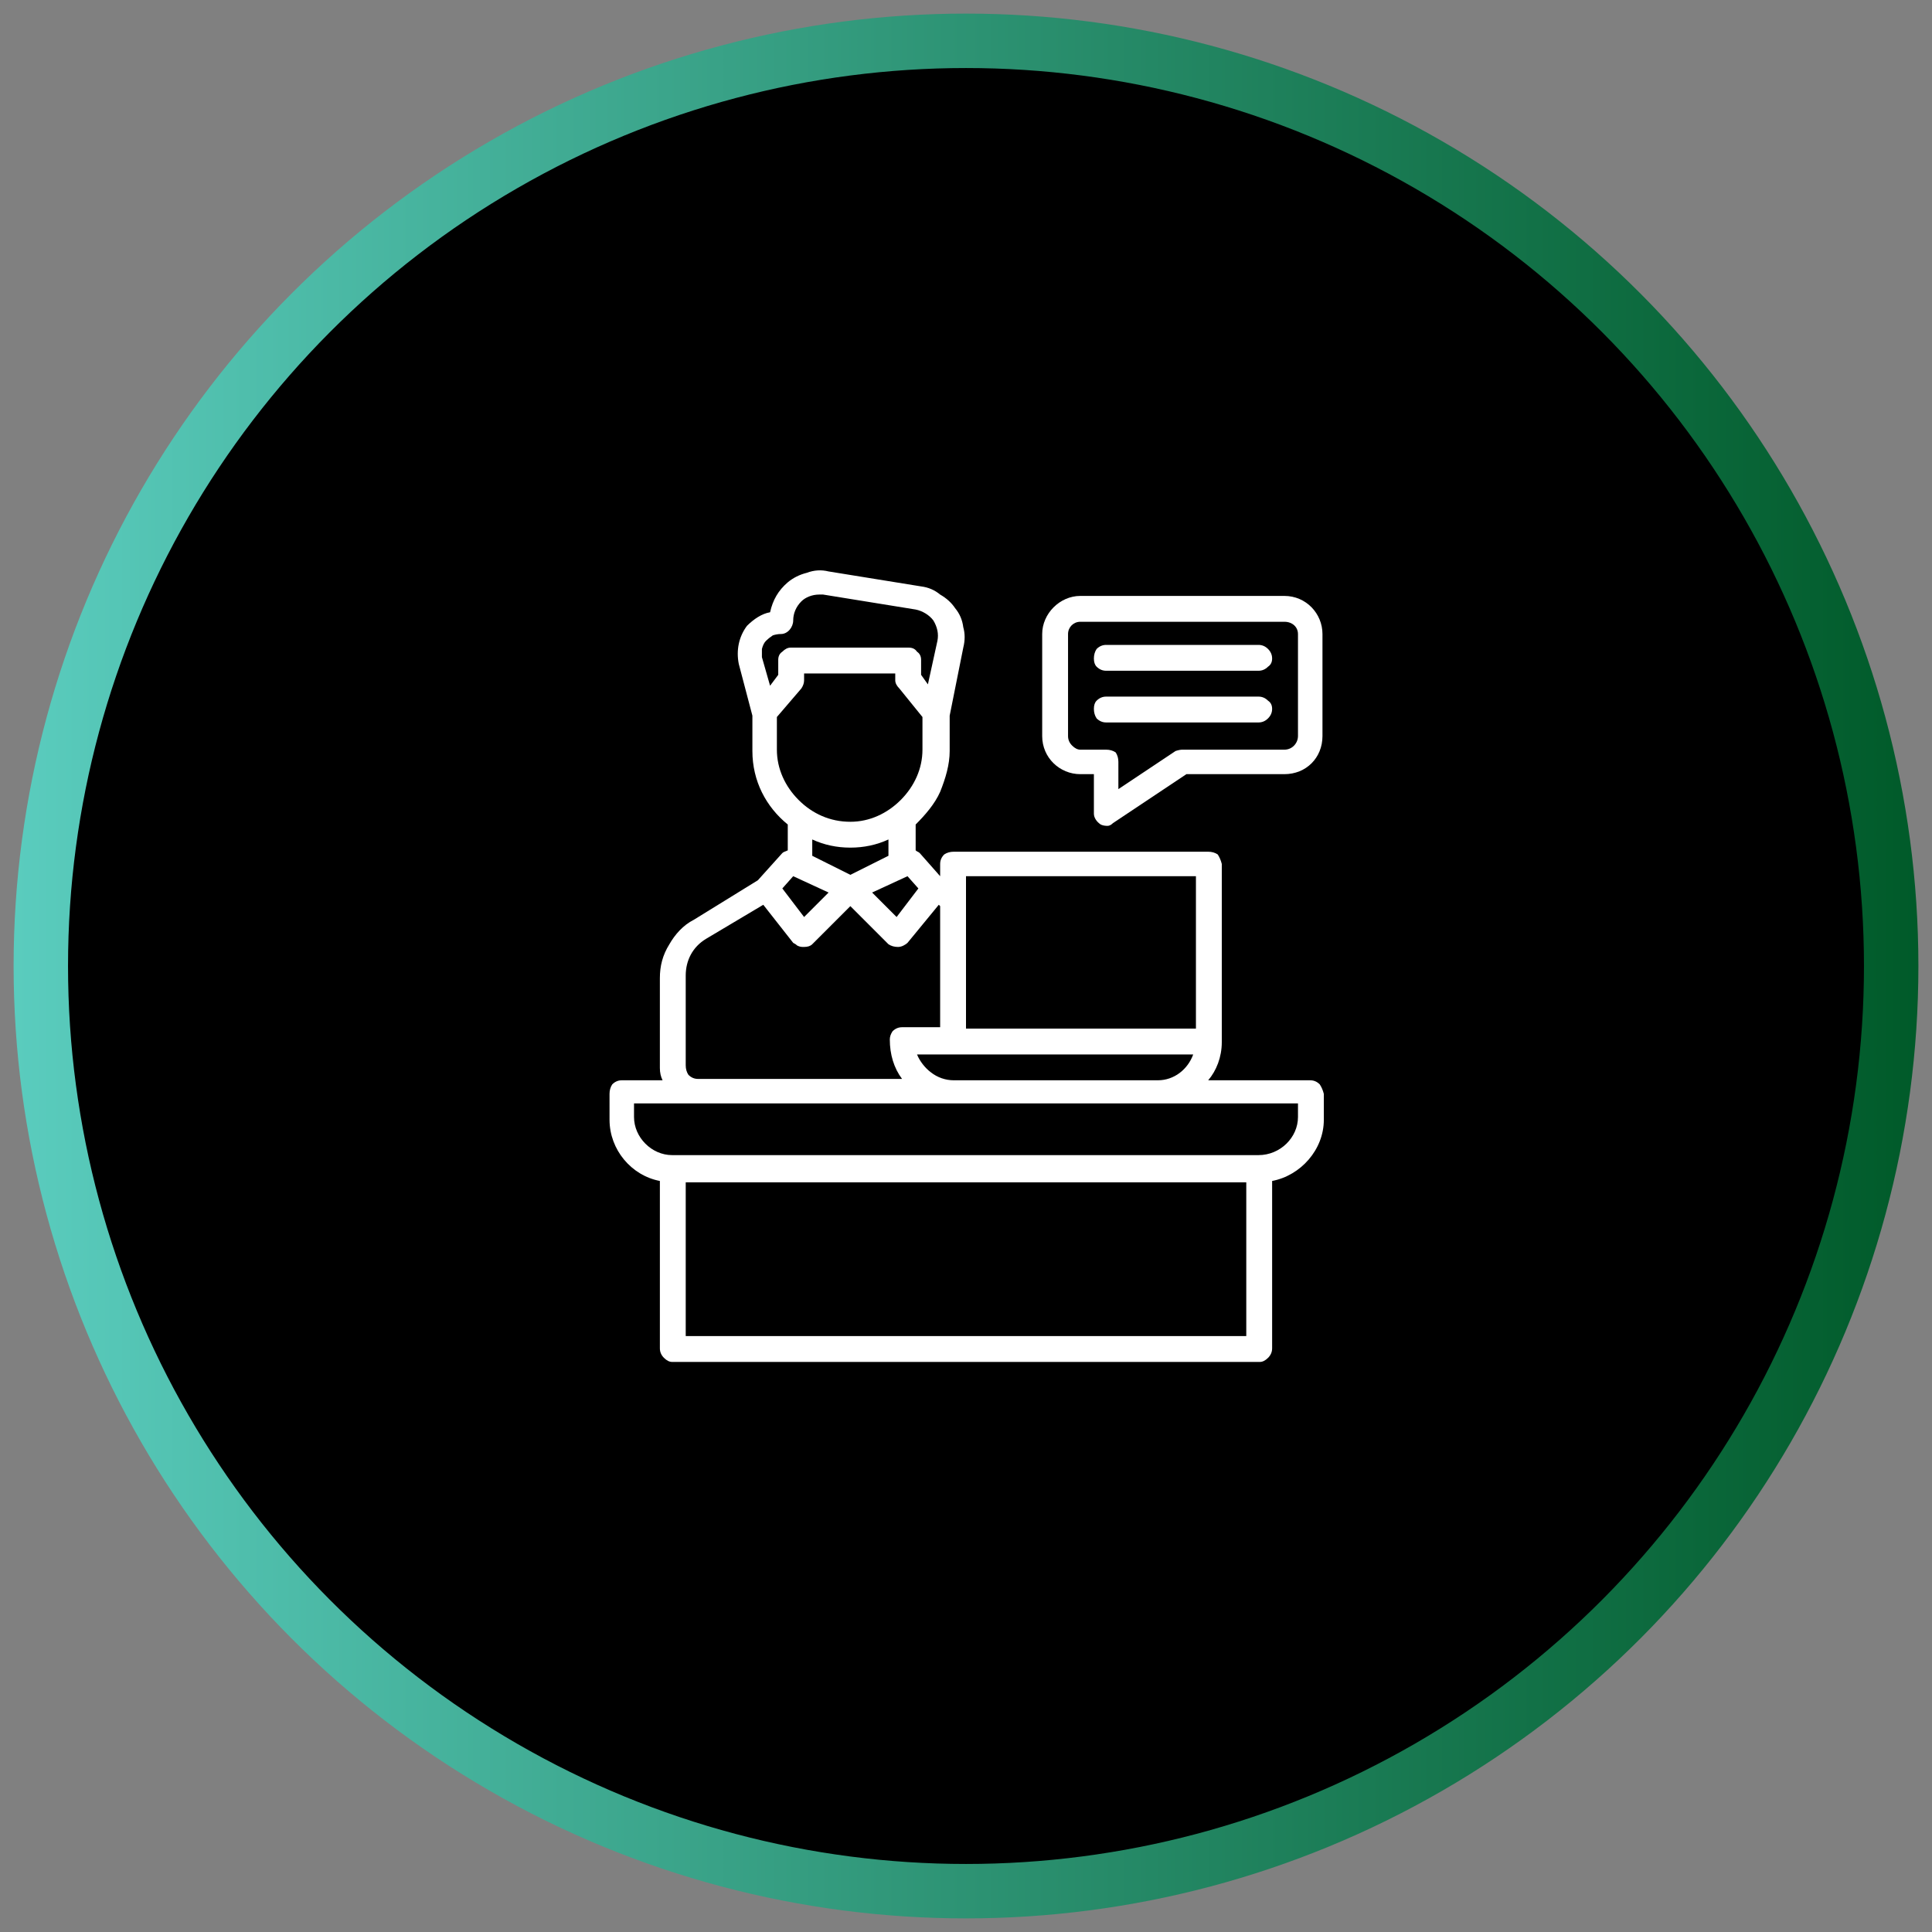
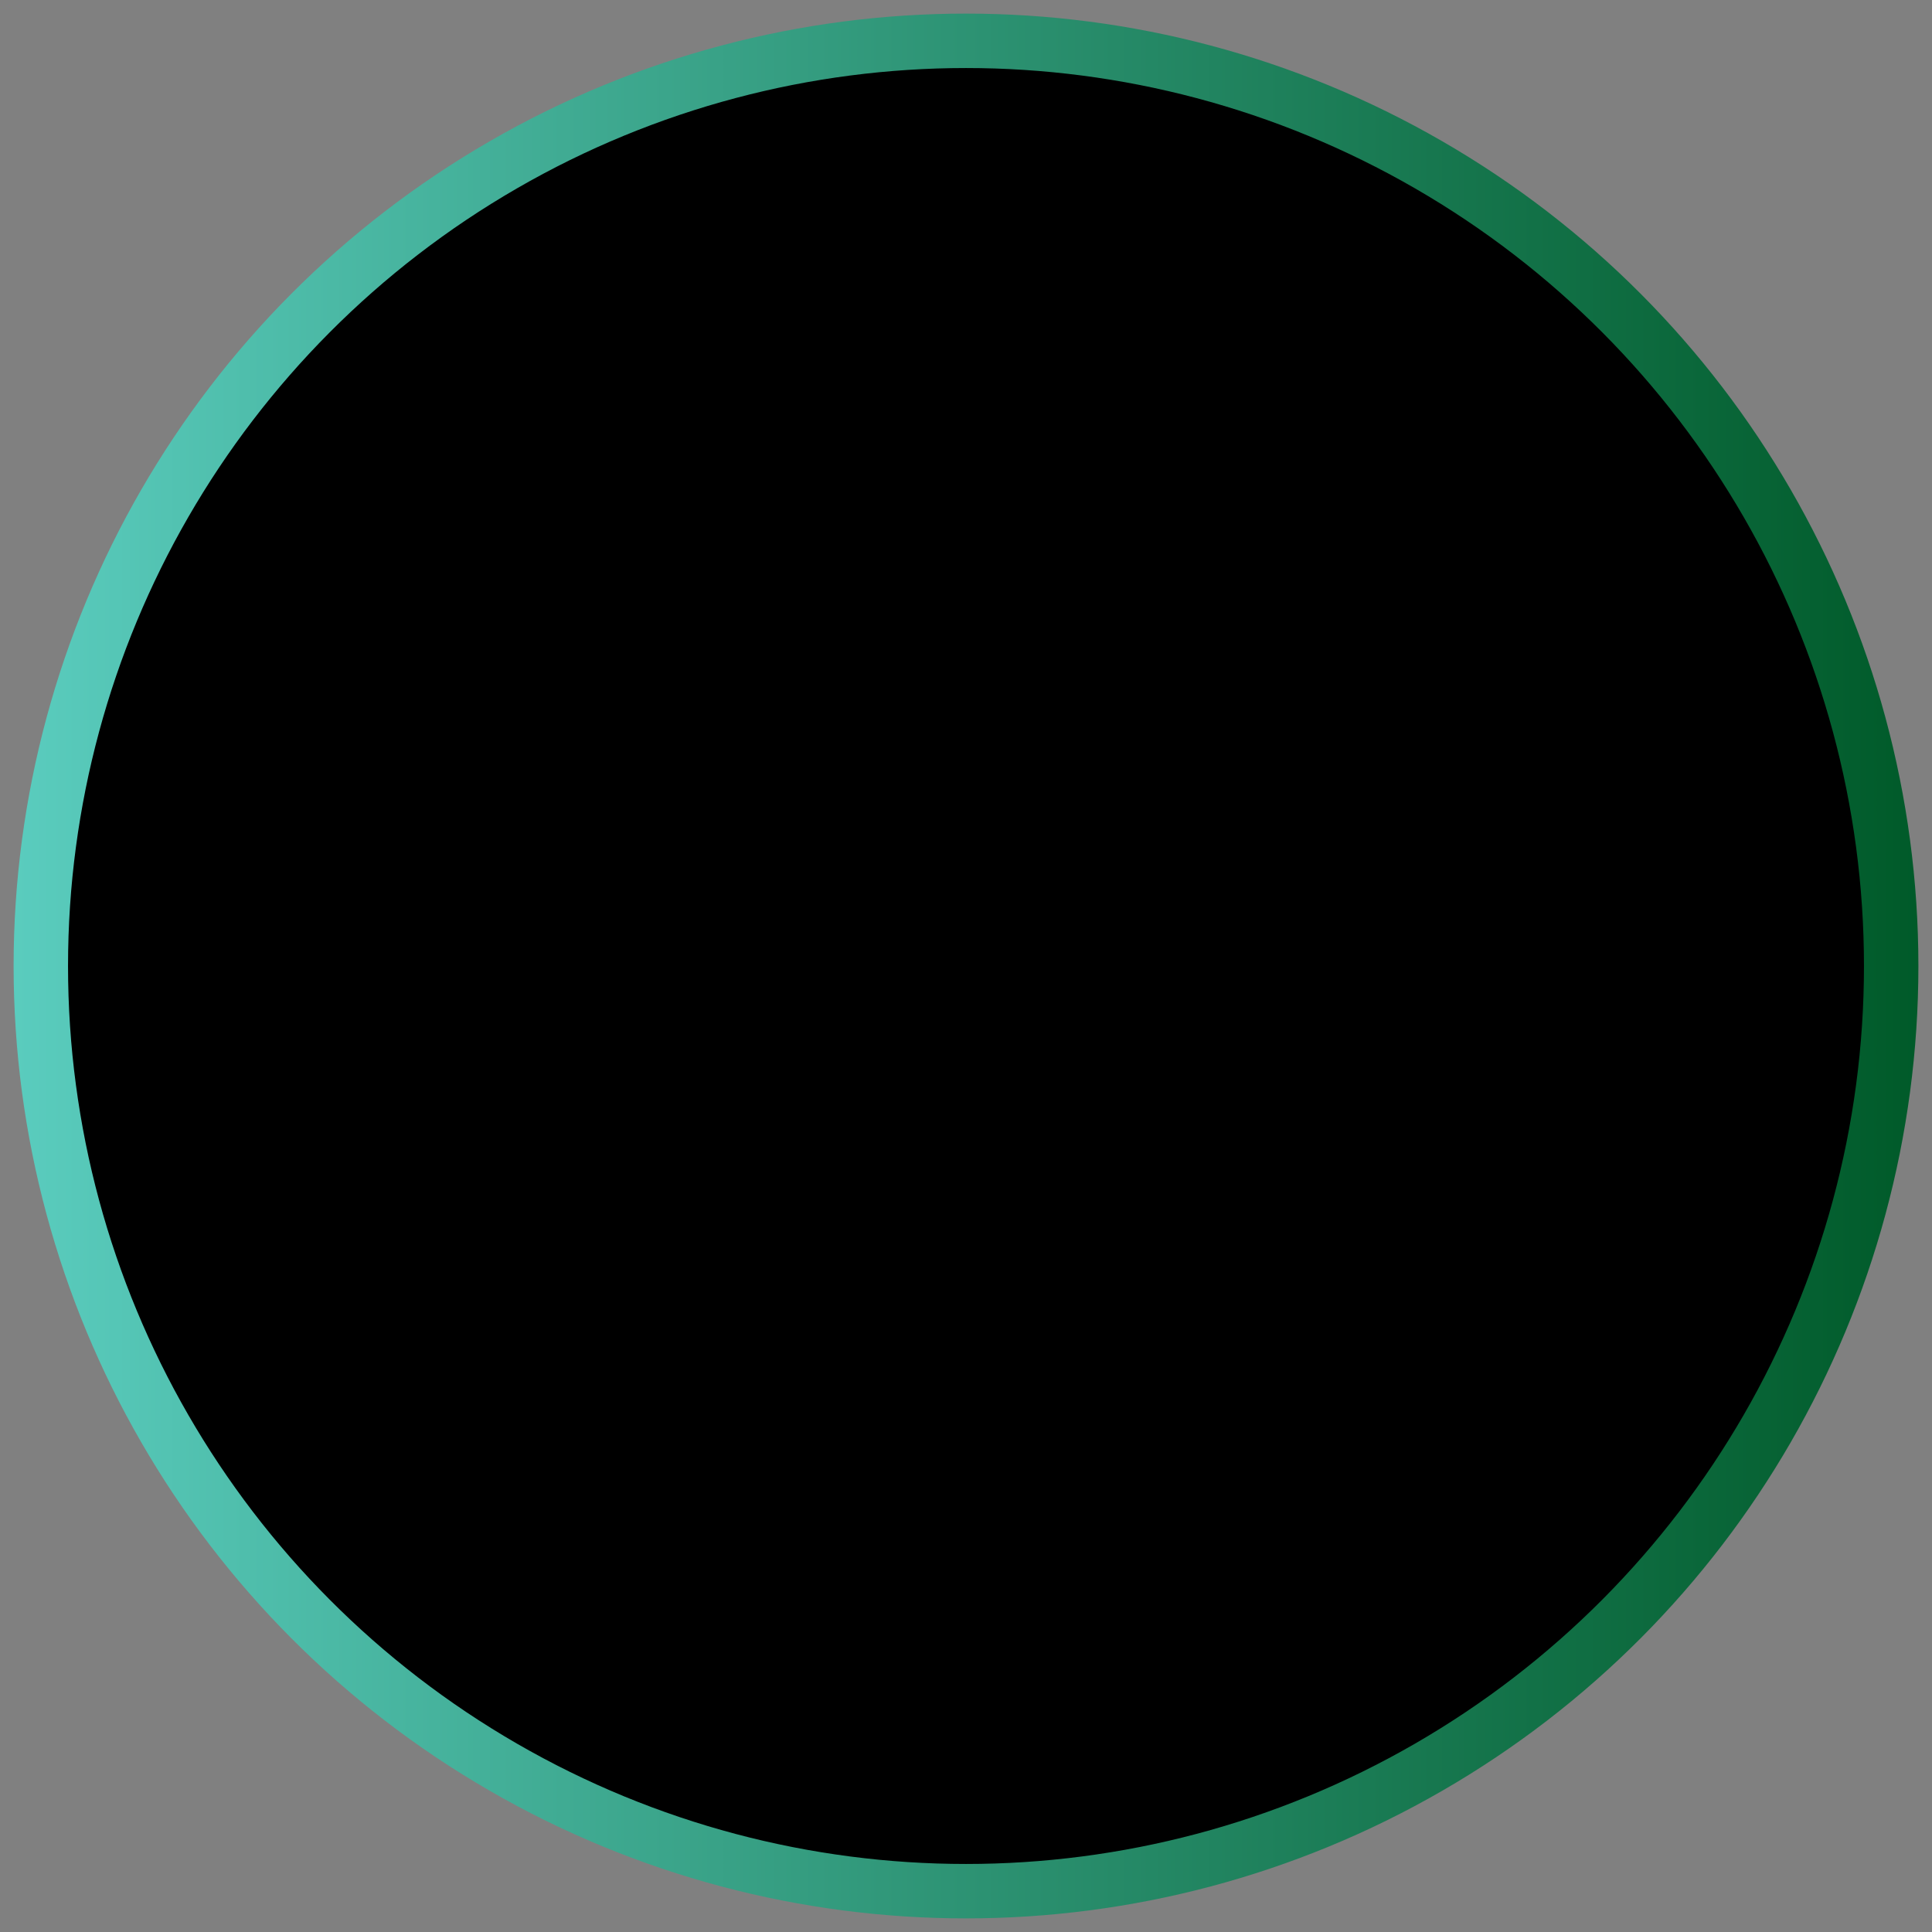
<svg xmlns="http://www.w3.org/2000/svg" version="1.2" viewBox="0 0 142 142" width="142" height="142">
  <rect x="0" y="0" width="142" height="142" fill="#808080" stroke="none" />
  <title>Frame 3490-svg</title>
  <defs>
    <linearGradient id="g1" x1="1" y1="71" x2="141" y2="71" gradientUnits="userSpaceOnUse">
      <stop offset="0" stop-color="#5accbe" />
      <stop offset="1" stop-color="#005a29" />
    </linearGradient>
  </defs>
  <style>
		.s0 { fill: #000000;stroke: url(#g1);stroke-width: 4 } 
		.s1 { fill: #000000 } 
		.s2 { fill: #ffffff } 
	</style>
  <circle id="Layer" class="s0" cx="71" cy="71" r="68" />
  <circle id="Layer" class="s1" cx="79.4" cy="70.1" r="1.9" />
  <path id="Layer" class="s1" d="m63.2 77.3q-0.3 0.3-0.7 0.3h-7.4q-0.4 0-0.7-0.3-0.2-0.3-0.2-0.7v-3.7q0-0.4 0.2-0.7 0.3-0.3 0.7-0.3 0.4 0 0.7 0.3 0.2 0.3 0.2 0.7v2.8h6.5q0.4 0 0.7 0.3 0.3 0.2 0.3 0.6 0 0.4-0.3 0.7zm0.6 15q-0.3-0.3-0.3-0.7 0-0.4 0.3-0.6 0.3-0.3 0.6-0.3h13.2q0.3 0 0.6 0.3 0.3 0.2 0.3 0.6 0 0.4-0.3 0.7-0.3 0.3-0.6 0.3h-13.2q-0.3 0-0.6-0.3z" />
-   <path id="Layer" fill-rule="evenodd" class="s2" d="m44.8 80.4q0-0.4 0.2-0.7 0.3-0.3 0.7-0.3h3q-0.2-0.4-0.2-0.9v-6.6c0-0.9 0.2-1.7 0.7-2.5 0.4-0.7 1-1.4 1.8-1.8l4.7-2.9 1.8-2c0.1-0.1 0.2-0.1 0.4-0.2v-1.9c-1.6-1.3-2.6-3.2-2.6-5.4v-2.6l-1-3.8c-0.2-1 0-2 0.6-2.8 0.5-0.5 1.1-0.9 1.7-1 0.2-0.9 0.6-1.6 1.3-2.2q0.6-0.5 1.4-0.7 0.8-0.3 1.6-0.1l6.8 1.1q0.8 0.1 1.4 0.6 0.7 0.4 1.1 1 0.5 0.6 0.6 1.4 0.2 0.7 0 1.5l-1 5v2.6c0 1-0.3 2-0.7 3-0.4 0.9-1.1 1.7-1.8 2.4v1.9c0.1 0.1 0.2 0.1 0.3 0.2l1.5 1.7v-0.9q0-0.4 0.3-0.7 0.3-0.2 0.7-0.2h18.7q0.4 0 0.7 0.2 0.2 0.3 0.3 0.7v13.1c0 1.1-0.4 2.1-1 2.8h7.5q0.4 0 0.7 0.3 0.2 0.3 0.3 0.7v1.9c0 2.2-1.7 4.1-3.8 4.5v12.3q0 0.4-0.3 0.7-0.3 0.3-0.6 0.3h-43.2q-0.3 0-0.6-0.3-0.3-0.3-0.3-0.7v-12.3c-2.1-0.4-3.7-2.3-3.7-4.5zm46.8 6.5h-41.2v11.3h41.2zm-23.2-8.1c0.5 0.4 1.1 0.6 1.7 0.6h15c1.2 0 2.2-0.8 2.6-1.9h-20.3c0.2 0.5 0.6 1 1 1.3zm2.6-3.2h16.9v-11.2h-16.9zm-6.9-10l1.8 1.8 1.6-2.1-0.8-0.9zm-8.1-17.9q0 0.3 0 0.6l0.6 2.1 0.6-0.8v-1.1q0-0.4 0.3-0.6 0.3-0.3 0.6-0.3h8.7q0.4 0 0.6 0.3 0.3 0.2 0.3 0.6v1.1l0.5 0.7 0.7-3.2c0.1-0.5 0-1-0.3-1.5-0.3-0.4-0.8-0.7-1.3-0.8l-6.8-1.1q-0.1 0-0.3 0c-0.5 0-1 0.2-1.3 0.5-0.4 0.4-0.6 0.9-0.6 1.4 0 0.5-0.4 1-0.9 1q-0.3 0-0.6 0.1-0.3 0.2-0.5 0.4-0.2 0.2-0.3 0.6zm2.7 11.1c1 1 2.3 1.6 3.8 1.6 1.4 0 2.7-0.6 3.7-1.6 1-1 1.6-2.3 1.6-3.7v-2.4l-1.7-2.1q-0.3-0.3-0.3-0.6v-0.5h-6.7v0.5q0 0.3-0.2 0.6l-1.8 2.1v2.4c0 1.4 0.6 2.7 1.6 3.7zm1 2.9v1.2l2.8 1.4 2.8-1.4v-1.2q-1.3 0.6-2.8 0.6-1.5 0-2.8-0.6zm-2.2 3.6l1.6 2.1 1.8-1.8-2.6-1.2zm-6.9 13.7q0.3 0.3 0.7 0.3h15c-0.6-0.8-0.9-1.8-0.9-2.9q0-0.3 0.2-0.6 0.3-0.3 0.7-0.3h2.8v-8.9l-0.1-0.1-2.3 2.8q-0.1 0.1-0.3 0.2-0.2 0.1-0.4 0.1-0.4 0-0.7-0.2l-2.8-2.8-2.8 2.8q-0.2 0.2-0.6 0.2h-0.1q-0.2 0-0.4-0.1-0.1-0.1-0.3-0.2l-2.2-2.8-4.2 2.5c-1 0.6-1.5 1.6-1.5 2.7v3.8 2.8q0 0.4 0.2 0.7zm-4 3.1c0 1.5 1.3 2.8 2.8 2.8h43.1c1.6 0 2.9-1.3 2.9-2.8v-1h-48.8zm34-33.1q-0.2-0.2-0.2-0.6 0-0.4 0.2-0.7 0.3-0.3 0.7-0.3h11.2q0.4 0 0.7 0.3 0.3 0.3 0.3 0.7 0 0.4-0.3 0.6-0.3 0.3-0.7 0.3h-11.2q-0.4 0-0.7-0.3zm0.7 4.1q-0.4 0-0.7-0.3-0.2-0.3-0.2-0.7 0-0.4 0.2-0.6 0.3-0.3 0.7-0.3h11.2q0.4 0 0.7 0.3 0.3 0.2 0.3 0.6 0 0.4-0.3 0.7-0.3 0.3-0.7 0.3z" />
-   <path id="Layer" fill-rule="evenodd" class="s2" d="m80.4 59.8v-2.9h-1c-1.5 0-2.8-1.2-2.8-2.8v-7.5c0-1.5 1.3-2.8 2.8-2.8h15c1.6 0 2.8 1.3 2.8 2.8v7.5c0 1.6-1.2 2.8-2.8 2.8h-7.2l-5.4 3.6q-0.2 0.2-0.4 0.2-0.3 0-0.5-0.1c-0.3-0.2-0.5-0.5-0.5-0.8zm0.9-4.7q0.4 0 0.7 0.2 0.2 0.3 0.2 0.7v2l4.2-2.8q0.3-0.1 0.5-0.1h7.5c0.6 0 1-0.5 1-1v-7.5c0-0.5-0.4-0.9-1-0.9h-15c-0.5 0-0.9 0.4-0.9 0.9v7.5q0 0.4 0.3 0.7 0.3 0.3 0.6 0.3z" />
</svg>